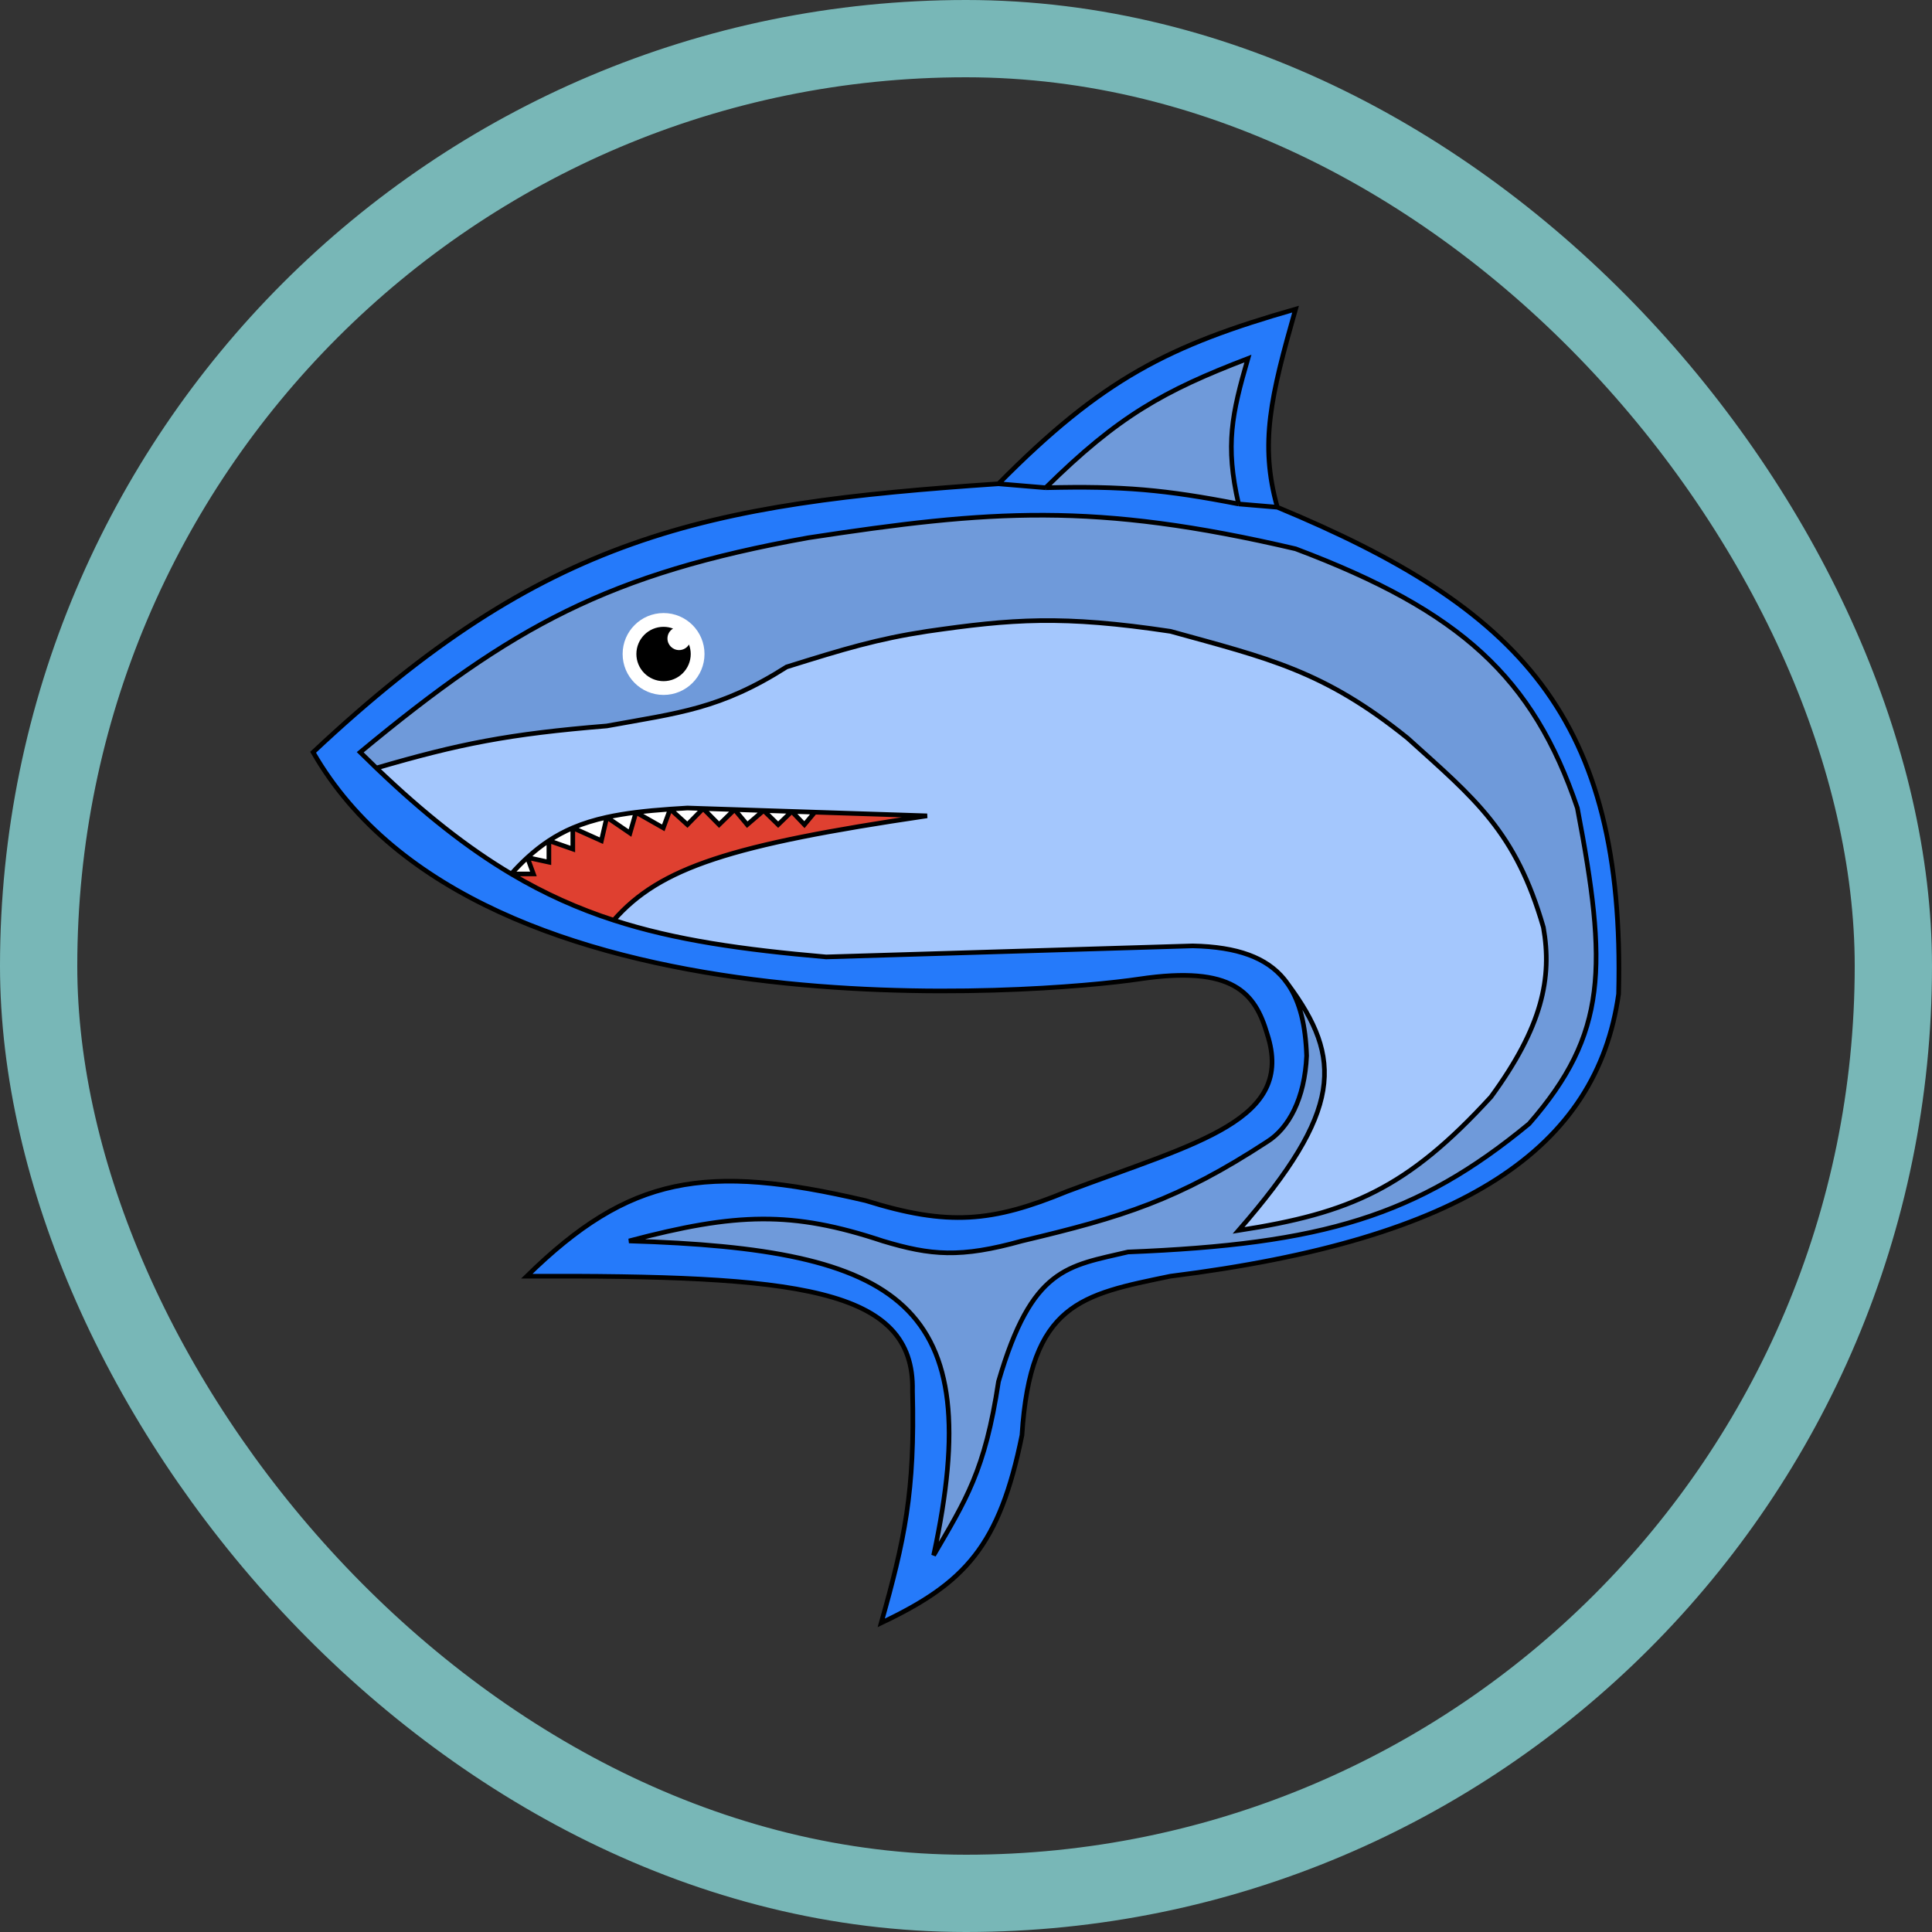
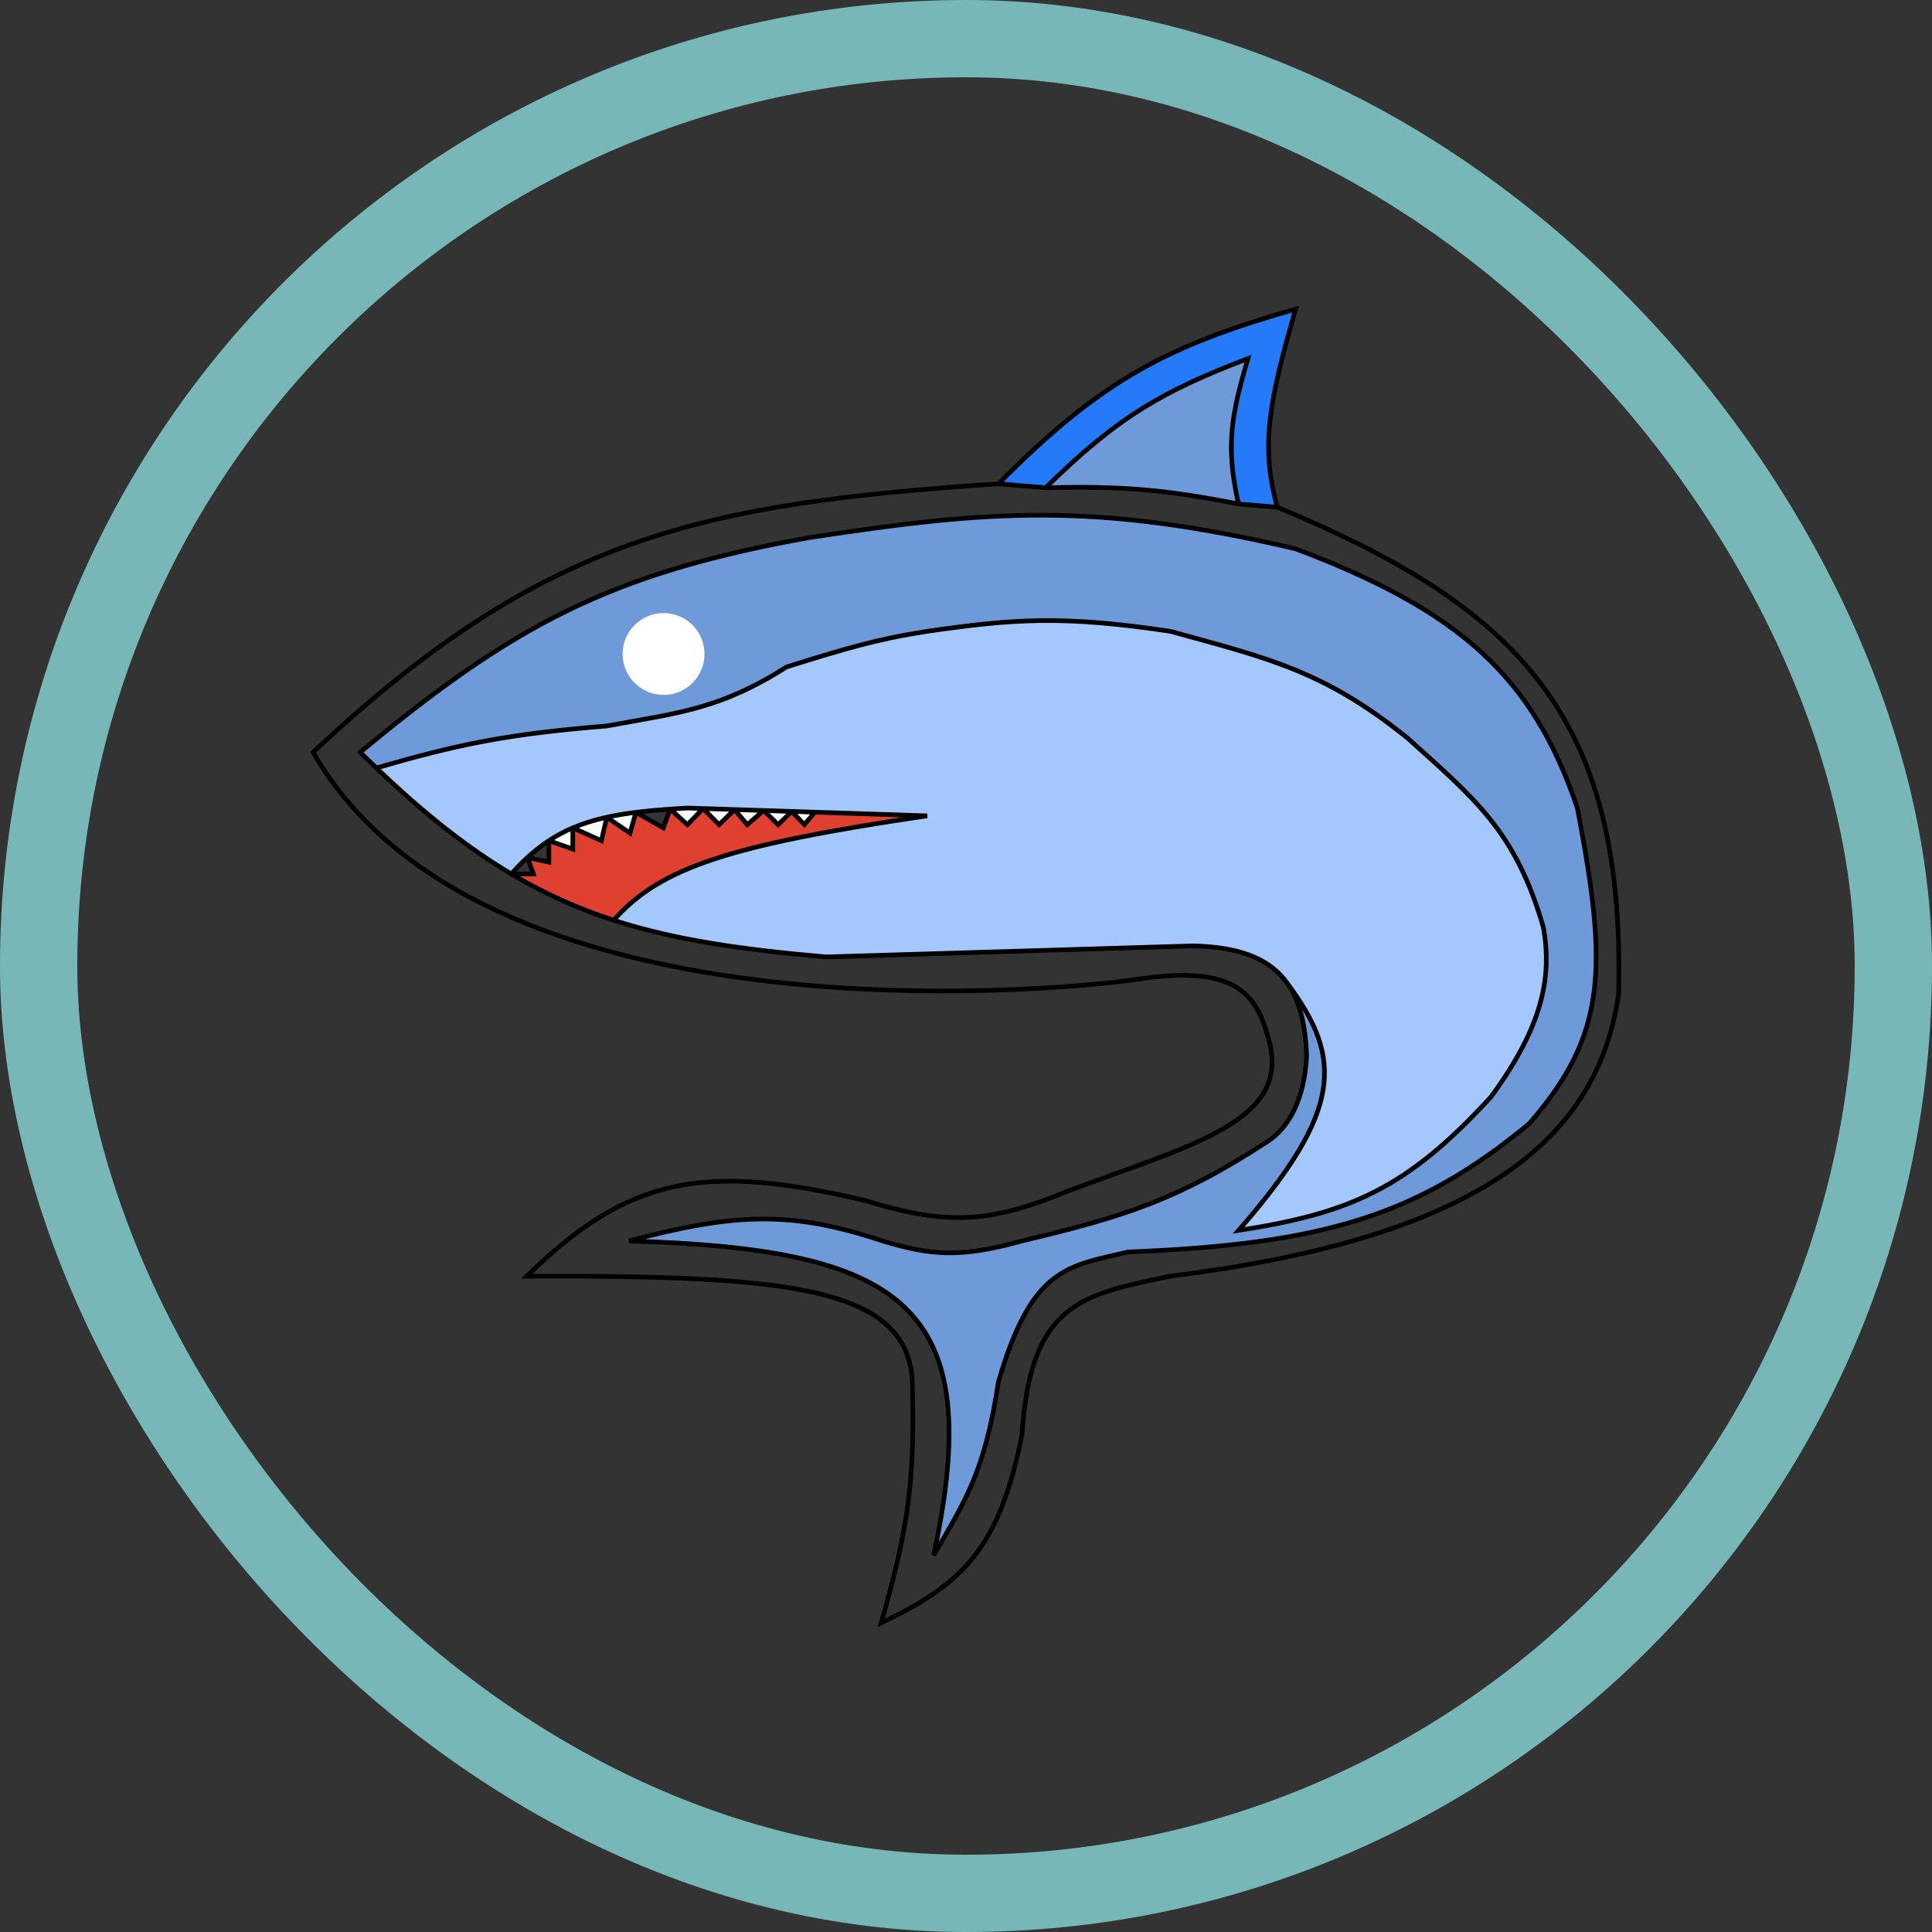
<svg xmlns="http://www.w3.org/2000/svg" width="125" height="125" viewBox="0 0 125 125" fill="none">
  <rect x="0" y="0" width="125" height="125" fill="#333333" stroke="none" />
  <rect x="2.5" y="2.5" width="120" height="120" rx="60" stroke="#78B7B7" stroke-width="5" />
-   <path fill-rule="evenodd" clip-rule="evenodd" d="M20.258 48.671C31.006 67.399 67.618 64.252 73.707 63.343C79.796 62.434 81.212 64.252 81.989 66.908C83.798 72.475 77.532 73.903 69.057 77.078C64.188 79.084 61.353 79.348 56.003 77.679C45.618 75.243 40.713 76.076 34.084 82.569C51.499 82.512 59.193 83.277 59.038 89.99C59.207 96.538 58.52 99.65 57.015 105C62.444 102.425 64.667 100.032 66.12 92.857C66.662 84.304 69.977 83.761 75.73 82.569C94.775 80.186 103.326 74.286 104.722 64.311C105.171 46.388 98.317 39.318 82.643 32.817L80.135 32.606C75.387 31.683 72.665 31.434 67.655 31.556L64.602 31.3C45.522 32.594 35.236 34.606 20.258 48.671ZM77.173 61.199L53.45 61.913C48.036 61.441 43.681 60.825 39.706 59.538C37.415 58.796 35.249 57.831 33.079 56.542C30.272 54.874 27.457 52.663 24.353 49.691C24.007 49.361 23.658 49.02 23.305 48.671C33.186 40.487 39.363 37.122 52.29 34.794C64.066 32.999 70.788 32.458 83.824 35.508C94.506 39.531 99.195 43.825 102.055 52.278C104.011 62.528 104.02 66.878 98.933 72.706C91.687 78.688 85.564 80.503 72.981 81.003C69.076 81.926 66.76 81.971 64.602 89.388C63.728 95.171 62.487 97.045 60.406 100.628C63.932 84.303 58.315 80.821 40.696 80.289C47.633 78.451 51.259 78.344 57.106 80.289C60.234 81.231 62.134 81.4 66.12 80.289C72.636 78.743 76.213 77.641 81.989 73.866C83.373 72.999 84.417 71.085 84.538 68.311C84.473 66.368 84.118 64.829 83.337 63.687C83.253 63.573 83.167 63.459 83.079 63.343C81.948 61.967 80.077 61.258 77.173 61.199Z" fill="#257AFA" />
  <path d="M81.989 73.866C76.213 77.641 72.636 78.743 66.12 80.289C62.134 81.4 60.234 81.231 57.106 80.289C51.259 78.344 47.633 78.451 40.696 80.289C58.315 80.821 63.932 84.303 60.406 100.628C62.487 97.045 63.728 95.171 64.602 89.388C66.76 81.971 69.076 81.926 72.981 81.003C85.564 80.503 91.687 78.688 98.933 72.706C104.02 66.878 104.011 62.528 102.055 52.278C99.195 43.825 94.506 39.531 83.824 35.508C70.788 32.458 64.066 32.999 52.29 34.794C39.363 37.122 33.186 40.487 23.305 48.671C23.658 49.02 24.007 49.361 24.353 49.691C29.687 48.135 32.895 47.487 39.26 46.969C43.929 46.117 46.594 45.883 50.895 43.15C54.657 41.974 56.743 41.345 59.984 40.847C65.484 40.052 68.72 39.795 75.73 40.847C82.031 42.593 85.629 43.37 91.071 47.757C95.453 51.711 98.061 53.788 99.857 60C100.434 63.266 99.79 66.427 96.464 70.971C91.048 76.886 87.363 78.491 80.135 79.608C86.9 71.848 86.88 68.488 83.337 63.687C84.118 64.829 84.473 66.368 84.538 68.311C84.417 71.085 83.373 72.999 81.989 73.866Z" fill="#6F9ADA" />
  <path d="M53.45 61.913L77.173 61.199C80.077 61.258 81.948 61.967 83.079 63.343C83.169 63.454 83.255 63.568 83.337 63.687C86.88 68.488 86.9 71.848 80.135 79.608C87.363 78.491 91.048 76.886 96.464 70.971C99.79 66.427 100.434 63.266 99.857 60C98.061 53.788 95.453 51.711 91.071 47.757C85.629 43.37 82.031 42.593 75.73 40.847C68.72 39.795 65.484 40.052 59.984 40.847C56.743 41.345 54.657 41.974 50.895 43.15C46.594 45.883 43.929 46.117 39.26 46.969C32.895 47.487 29.687 48.135 24.353 49.691C27.457 52.663 30.272 54.874 33.079 56.542C33.429 56.152 33.775 55.8 34.124 55.48C34.58 55.064 35.038 54.704 35.513 54.392C36.008 54.066 36.519 53.793 37.06 53.562C37.738 53.273 38.463 53.05 39.26 52.875C39.846 52.746 40.472 52.643 41.147 52.558C41.831 52.472 42.567 52.405 43.363 52.349C43.721 52.323 44.091 52.3 44.474 52.278L45.493 52.312L47.527 52.378L49.409 52.44L51.229 52.499L52.717 52.548L59.984 52.785C47.267 54.661 42.704 56.123 39.706 59.538C43.681 60.825 48.036 61.441 53.45 61.913Z" fill="#A4C7FD" />
  <path d="M82.643 32.817C81.481 28.691 82.226 25.621 83.824 20C75.631 22.343 71.321 24.505 64.602 31.3L67.655 31.556C72.361 26.916 75.287 25.288 80.74 23.197C79.705 26.769 79.258 28.789 80.135 32.606L82.643 32.817Z" fill="#257AFA" />
  <path d="M80.74 23.197C75.287 25.288 72.361 26.916 67.655 31.556C72.665 31.434 75.387 31.683 80.135 32.606C79.258 28.789 79.705 26.769 80.74 23.197Z" fill="#6F9ADA" />
-   <path d="M33.079 56.542H34.512L34.124 55.48C33.775 55.8 33.429 56.152 33.079 56.542Z" fill="white" />
-   <path d="M34.124 55.48L35.513 55.782V54.392C35.038 54.704 34.58 55.064 34.124 55.48Z" fill="white" />
  <path fill-rule="evenodd" clip-rule="evenodd" d="M45.493 52.312L44.474 53.354L43.363 52.349L42.915 53.562L41.147 52.558L40.761 53.9L39.26 52.875L38.91 54.392L37.06 53.562V54.932L35.513 54.392V55.782L34.124 55.48L34.512 56.542H33.079C35.249 57.831 37.415 58.796 39.706 59.538C42.704 56.123 47.267 54.661 59.984 52.785L52.717 52.548L52.046 53.354L51.229 52.499L50.347 53.354L49.409 52.44L48.345 53.354L47.527 52.378L46.525 53.354L45.493 52.312Z" fill="#DF4030" />
  <path d="M35.513 54.392L37.06 54.932V53.562C36.519 53.793 36.008 54.066 35.513 54.392Z" fill="white" />
  <path d="M37.06 53.562L38.91 54.392L39.26 52.875C38.463 53.05 37.738 53.273 37.06 53.562Z" fill="white" />
  <path d="M39.26 52.875L40.761 53.9L41.147 52.558C40.472 52.643 39.846 52.746 39.26 52.875Z" fill="white" />
-   <path d="M41.147 52.558L42.915 53.562L43.363 52.349C42.567 52.405 41.831 52.472 41.147 52.558Z" fill="white" />
  <path d="M44.474 52.278C44.091 52.3 43.721 52.323 43.363 52.349L44.474 53.354L45.493 52.312L44.474 52.278Z" fill="white" />
  <path d="M45.493 52.312L46.525 53.354L47.527 52.378L45.493 52.312Z" fill="white" />
  <path d="M47.527 52.378L48.345 53.354L49.409 52.44L47.527 52.378Z" fill="white" />
  <path d="M49.409 52.44L50.347 53.354L51.229 52.499L49.409 52.44Z" fill="white" />
  <path d="M51.229 52.499L52.046 53.354L52.717 52.548L51.229 52.499Z" fill="white" />
  <path d="M82.643 32.817C98.317 39.318 105.171 46.388 104.722 64.311C103.326 74.286 94.775 80.186 75.73 82.569C69.977 83.761 66.662 84.304 66.12 92.857C64.667 100.032 62.444 102.425 57.015 105C58.52 99.65 59.207 96.538 59.038 89.99C59.193 83.277 51.5 82.512 34.084 82.569C40.713 76.076 45.618 75.243 56.003 77.679C61.353 79.348 64.188 79.084 69.057 77.078C77.532 73.903 83.798 72.475 81.989 66.908C81.212 64.252 79.796 62.434 73.707 63.343C67.618 64.252 31.006 67.399 20.258 48.671C35.236 34.606 45.522 32.594 64.602 31.3M82.643 32.817C81.481 28.691 82.226 25.621 83.824 20C75.631 22.343 71.321 24.505 64.602 31.3M82.643 32.817L80.135 32.606M64.602 31.3L67.655 31.556M67.655 31.556C72.361 26.916 75.287 25.288 80.74 23.197C79.705 26.769 79.258 28.789 80.135 32.606M67.655 31.556C72.665 31.434 75.387 31.683 80.135 32.606M83.079 63.343C81.948 61.967 80.077 61.258 77.173 61.199L53.45 61.913C48.036 61.441 43.681 60.825 39.706 59.538M83.079 63.343C83.167 63.459 83.253 63.573 83.337 63.687M83.079 63.343C83.169 63.454 83.255 63.568 83.337 63.687M24.353 49.691C24.007 49.361 23.658 49.02 23.305 48.671C33.186 40.487 39.363 37.122 52.29 34.794C64.066 32.999 70.788 32.458 83.824 35.508C94.506 39.531 99.195 43.825 102.055 52.278C104.011 62.528 104.02 66.878 98.933 72.706C91.687 78.688 85.564 80.503 72.981 81.003C69.076 81.926 66.76 81.971 64.602 89.388C63.728 95.171 62.487 97.045 60.406 100.628C63.932 84.303 58.315 80.821 40.696 80.289C47.633 78.451 51.259 78.344 57.106 80.289C60.234 81.231 62.134 81.4 66.12 80.289C72.636 78.743 76.213 77.641 81.989 73.866C83.373 72.999 84.417 71.085 84.538 68.311C84.473 66.368 84.118 64.829 83.337 63.687M24.353 49.691C29.687 48.135 32.895 47.487 39.26 46.969C43.929 46.117 46.594 45.883 50.895 43.15C54.657 41.974 56.743 41.345 59.984 40.847C65.484 40.052 68.72 39.795 75.73 40.847C82.031 42.593 85.629 43.37 91.071 47.757C95.453 51.711 98.061 53.788 99.857 60C100.434 63.266 99.79 66.427 96.464 70.971C91.048 76.886 87.363 78.491 80.135 79.608C86.9 71.848 86.88 68.488 83.337 63.687M24.353 49.691C27.457 52.663 30.272 54.874 33.079 56.542M33.079 56.542C35.249 57.831 37.415 58.796 39.706 59.538M33.079 56.542H34.512L34.124 55.48M33.079 56.542C33.429 56.152 33.775 55.8 34.124 55.48M39.706 59.538C42.704 56.123 47.267 54.661 59.984 52.785L52.717 52.548M34.124 55.48L35.513 55.782V54.392M34.124 55.48C34.58 55.064 35.038 54.704 35.513 54.392M35.513 54.392L37.06 54.932V53.562M35.513 54.392C36.008 54.066 36.519 53.793 37.06 53.562M37.06 53.562L38.91 54.392L39.26 52.875M37.06 53.562C37.738 53.273 38.463 53.05 39.26 52.875M39.26 52.875L40.761 53.9L41.147 52.558M39.26 52.875C39.846 52.746 40.472 52.643 41.147 52.558M41.147 52.558L42.915 53.562L43.363 52.349M41.147 52.558C41.831 52.472 42.567 52.405 43.363 52.349M43.363 52.349C43.721 52.323 44.091 52.3 44.474 52.278L45.493 52.312M43.363 52.349L44.474 53.354L45.493 52.312M45.493 52.312L46.525 53.354L47.527 52.378M45.493 52.312L47.527 52.378M47.527 52.378L48.345 53.354L49.409 52.44M47.527 52.378L49.409 52.44M49.409 52.44L50.347 53.354L51.229 52.499M49.409 52.44L51.229 52.499M51.229 52.499L52.046 53.354L52.717 52.548M51.229 52.499L52.717 52.548" stroke="black" stroke-width="0.3" />
  <path d="M45.581 42.313C45.581 43.776 44.395 44.962 42.933 44.962C41.47 44.962 40.284 43.776 40.284 42.313C40.284 40.85 41.47 39.664 42.933 39.664C44.395 39.664 45.581 40.85 45.581 42.313Z" fill="white" />
-   <path d="M42.932 40.555C41.961 40.555 41.174 41.342 41.174 42.313C41.174 43.284 41.961 44.071 42.932 44.071C43.902 44.071 44.69 43.284 44.69 42.313C44.689 42.097 44.649 41.89 44.577 41.699C44.445 41.915 44.209 42.061 43.937 42.061C43.521 42.061 43.184 41.724 43.184 41.308C43.184 41.036 43.33 40.8 43.547 40.668C43.355 40.596 43.148 40.555 42.932 40.555Z" fill="black" />
</svg>